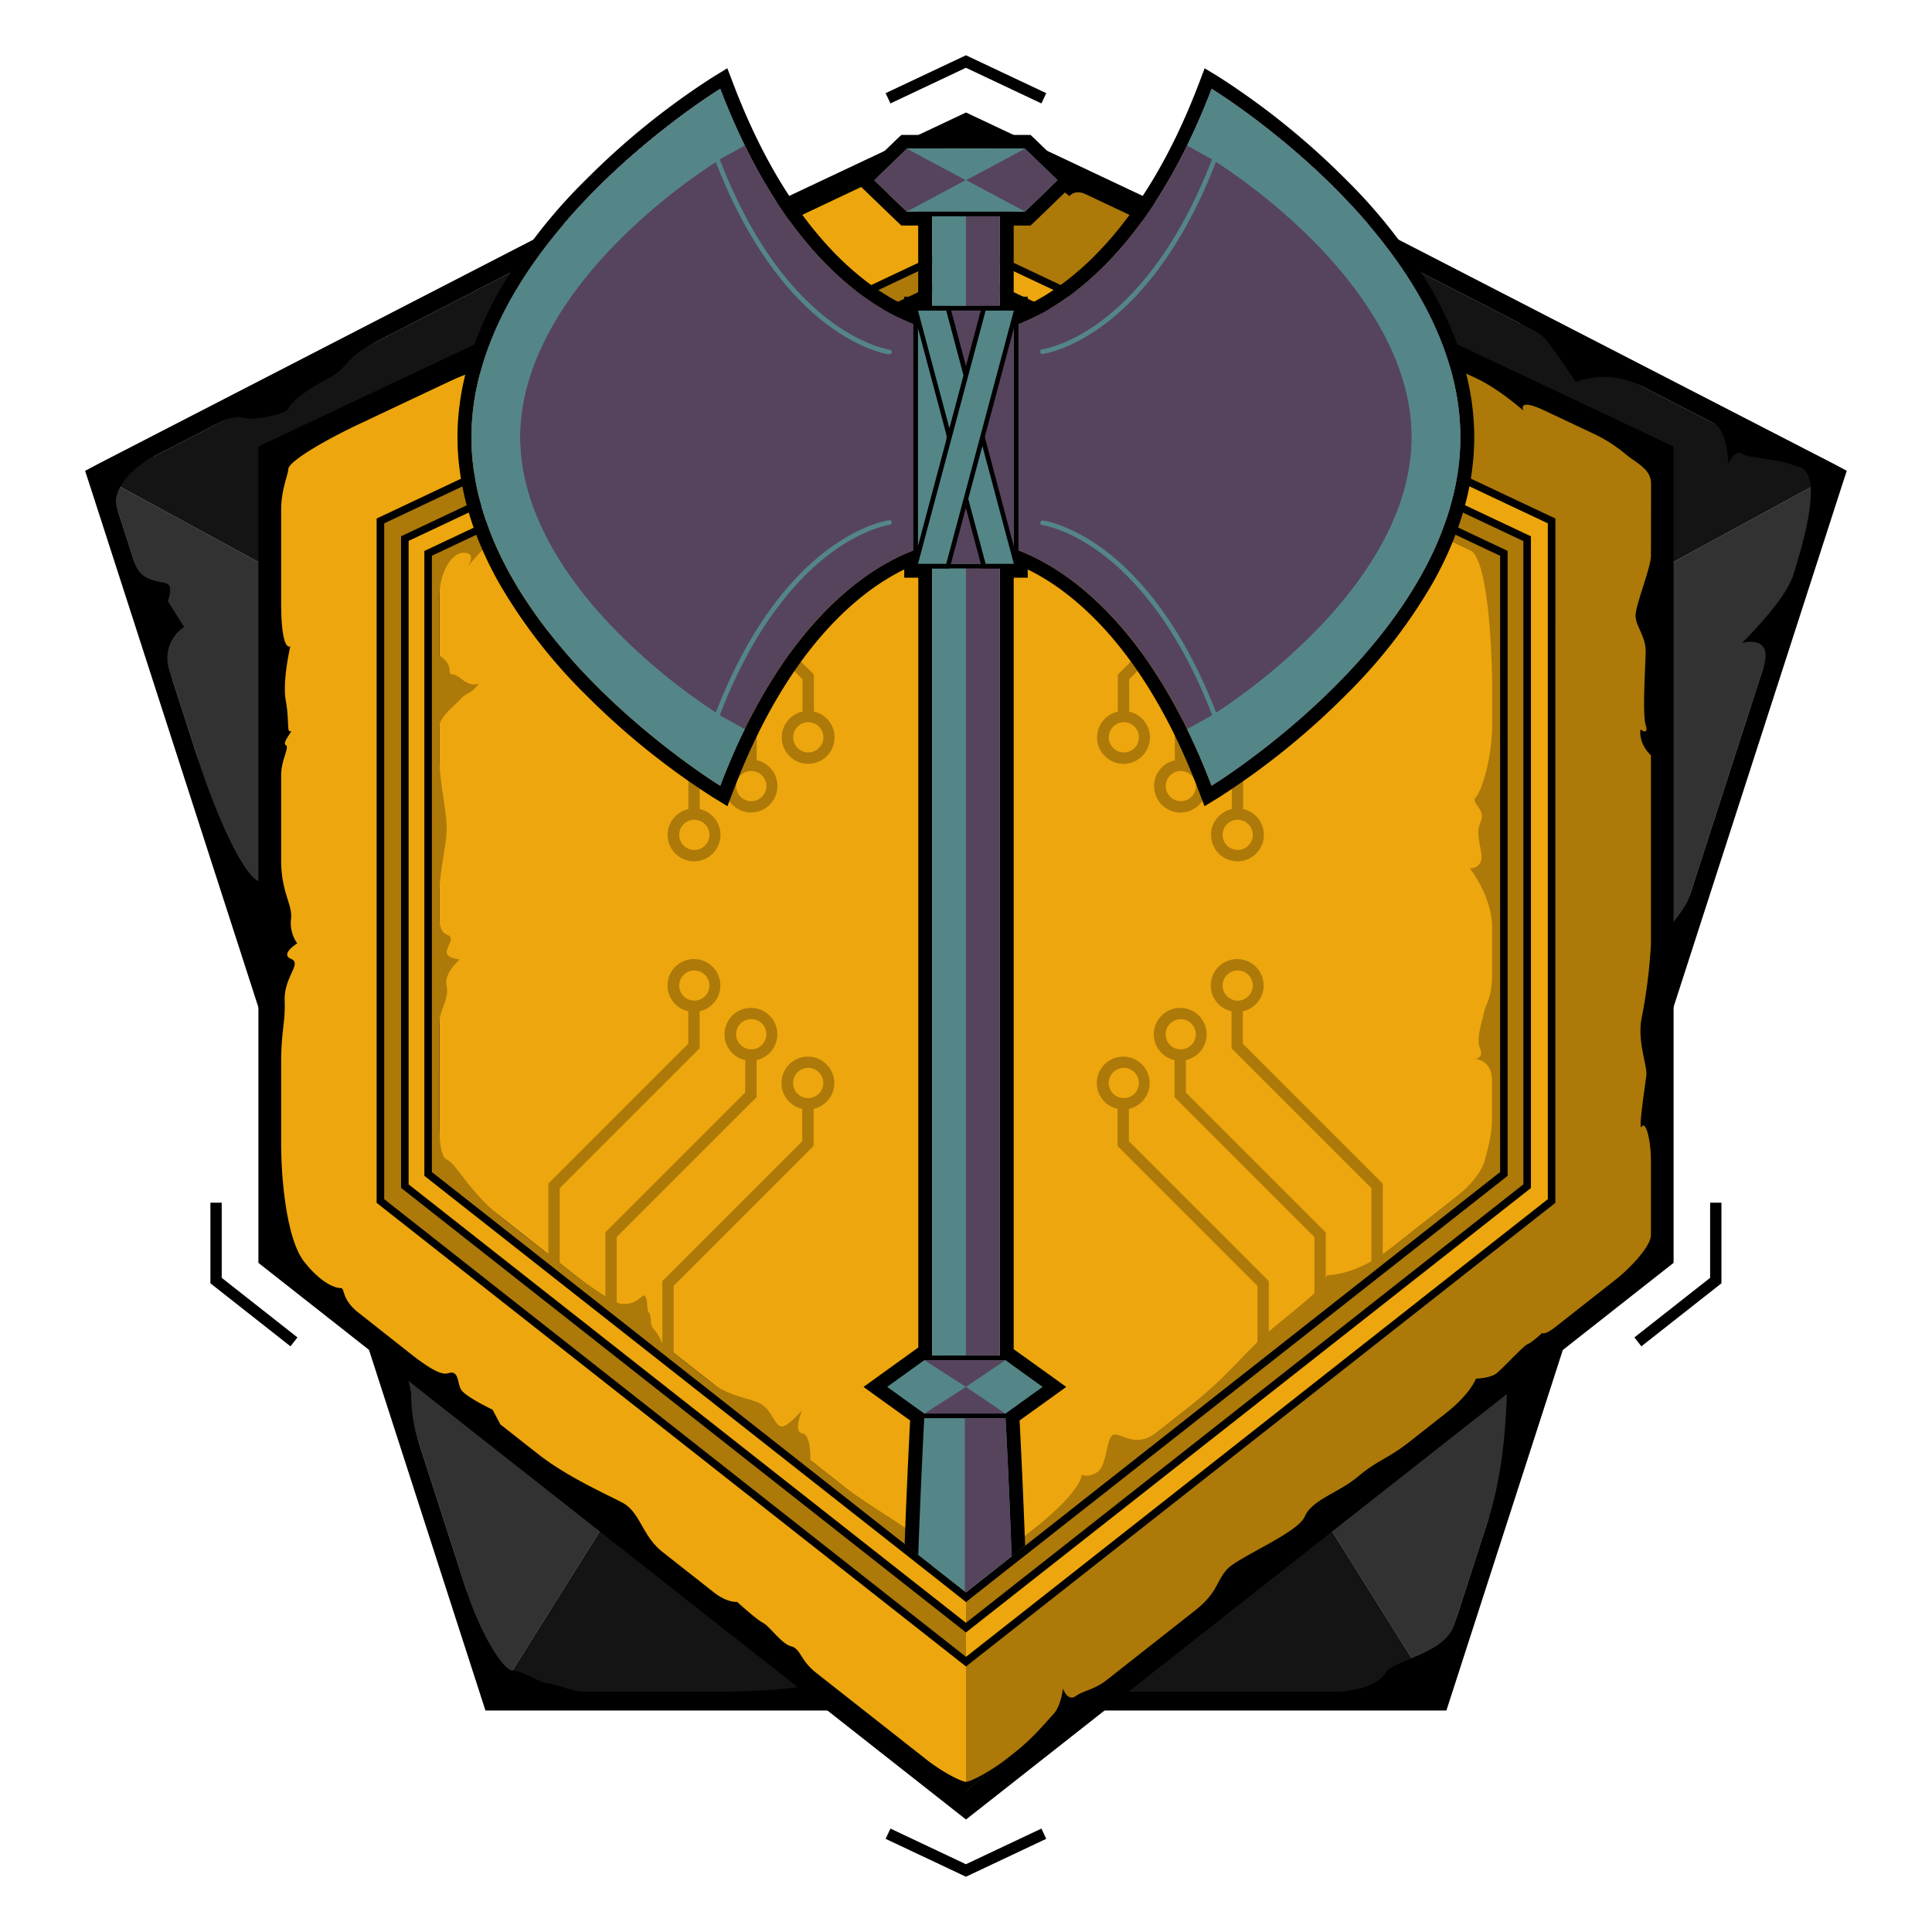
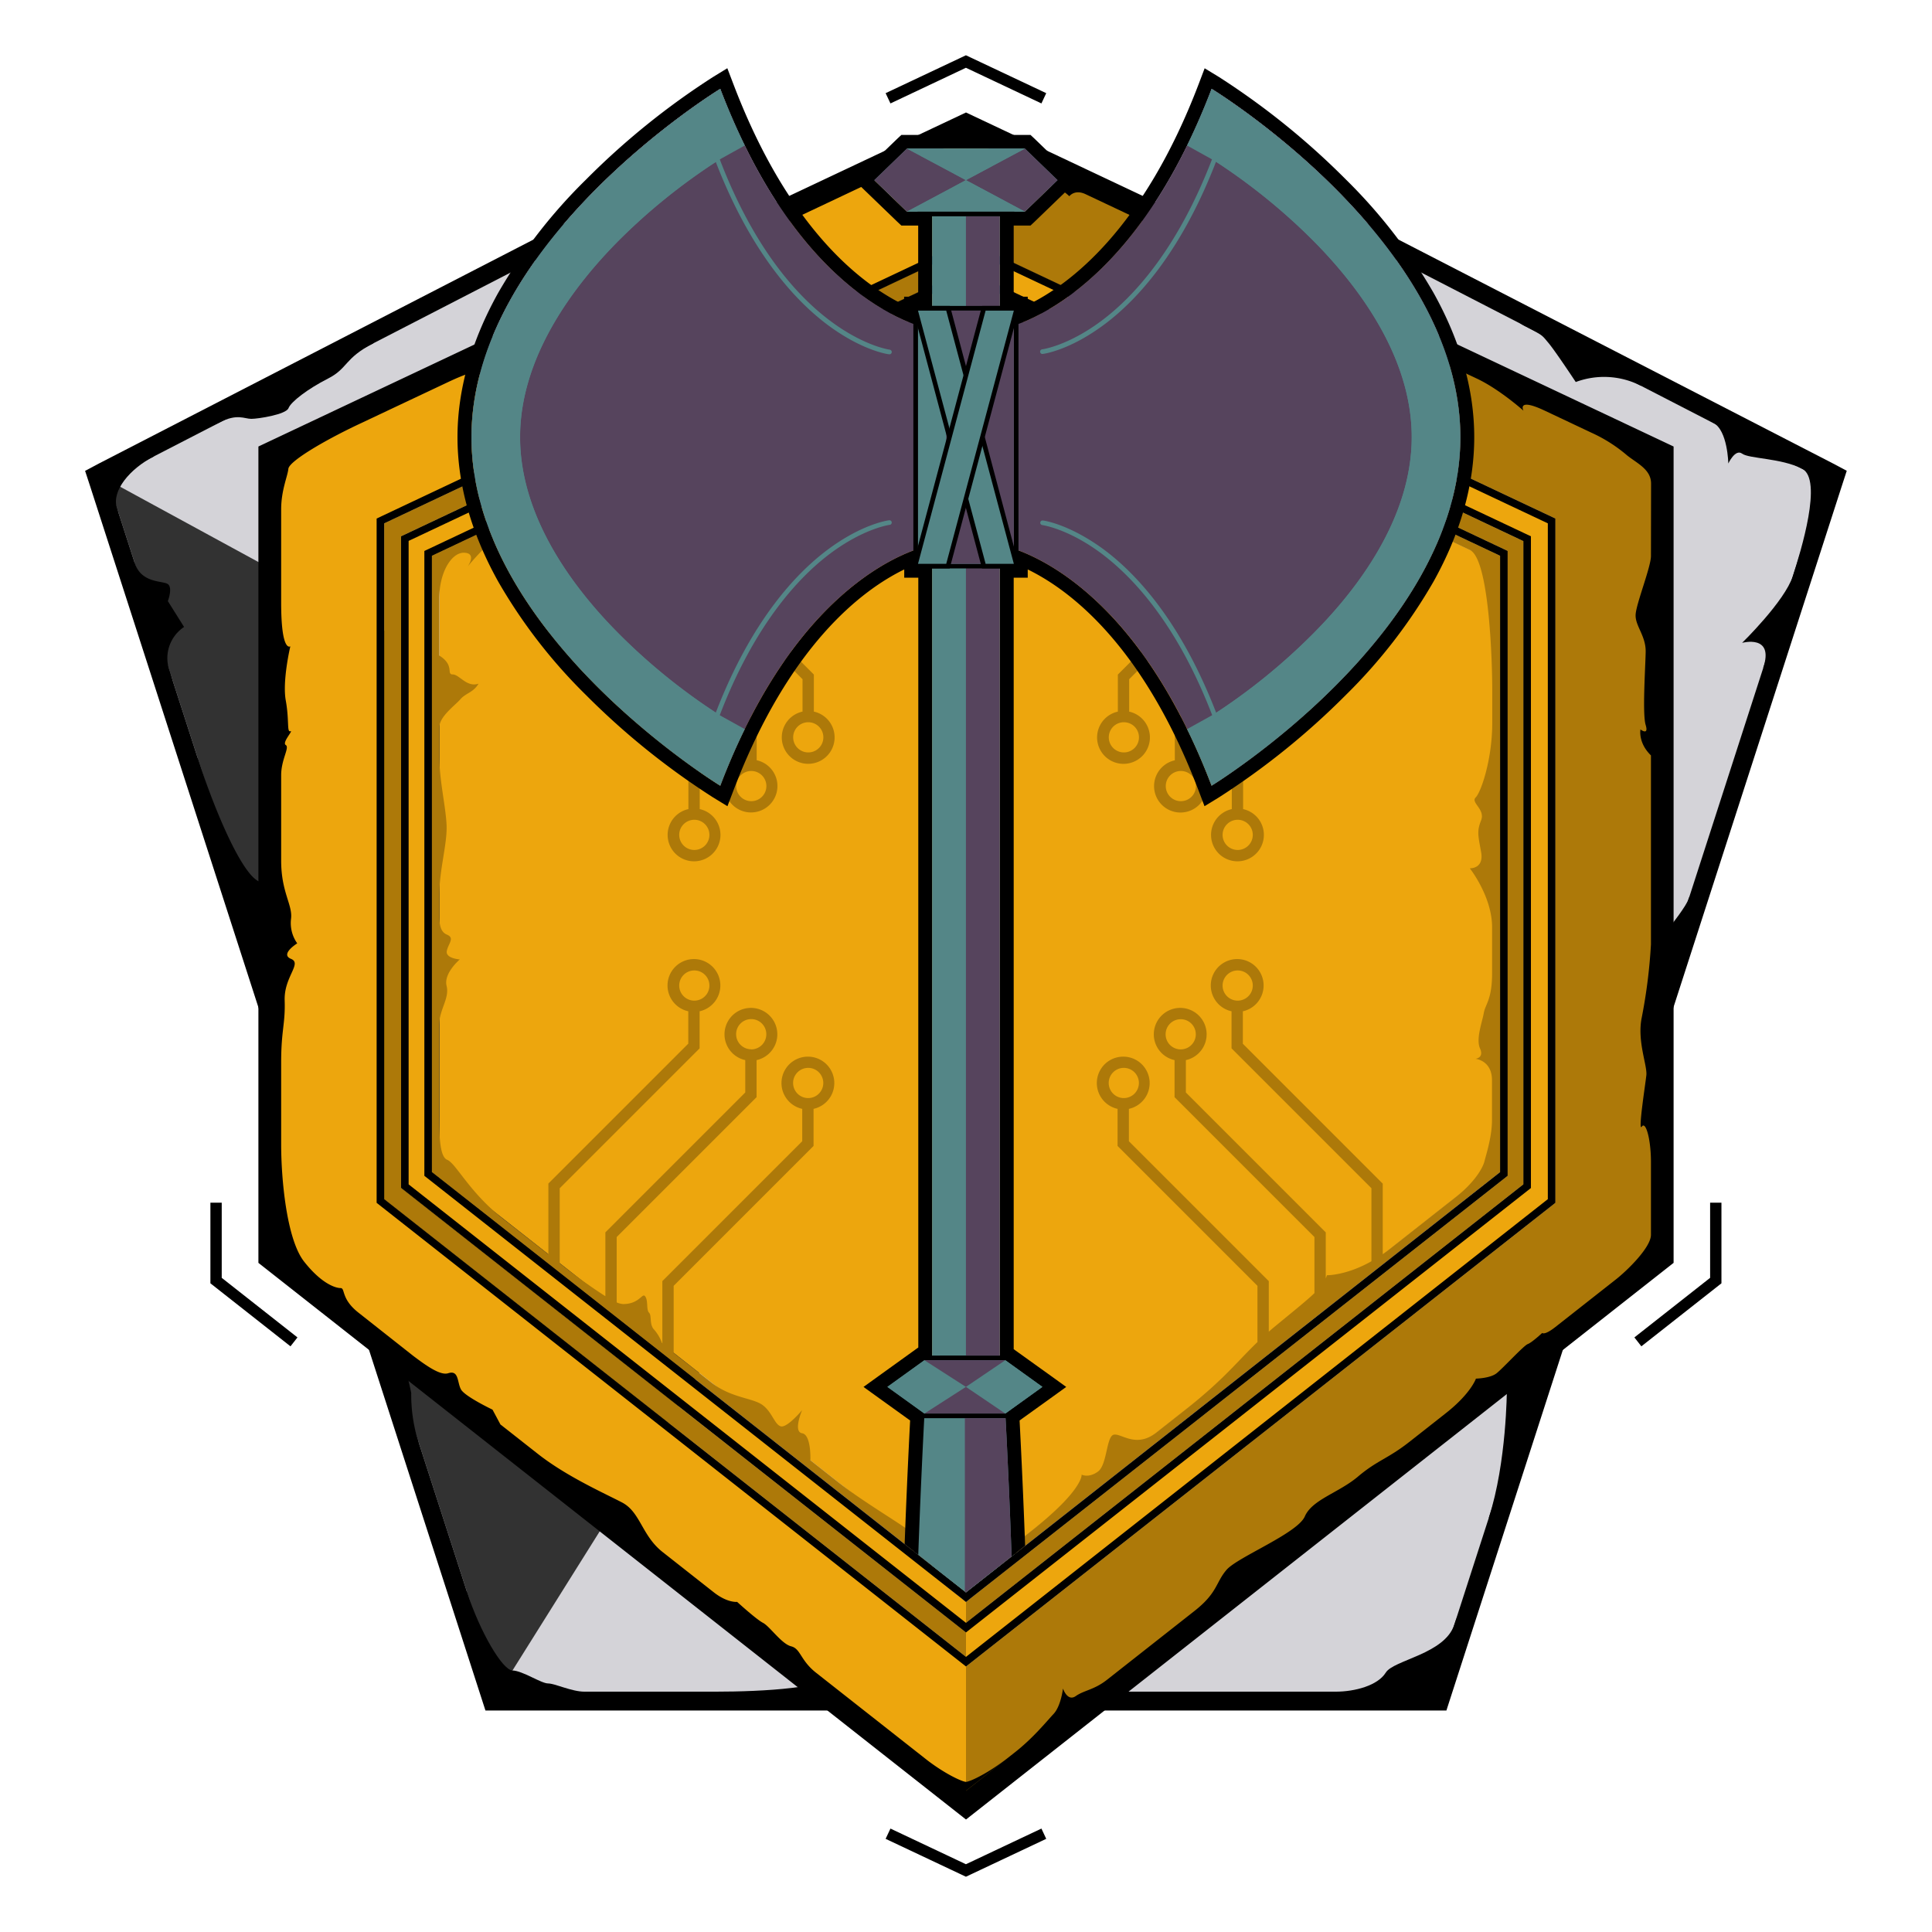
<svg xmlns="http://www.w3.org/2000/svg" id="Layer_1" data-name="Layer 1" viewBox="0 0 512 512">
  <defs>
    <style>.cls-1{fill:none;}.cls-2{fill:#d4d3d8;}.cls-3{fill:#141414;}.cls-4{fill:#323232;}.cls-5{fill:#eda60d;}.cls-6{fill:#ad7909;}.cls-7{clip-path:url(#clip-path);}.cls-8{fill:#548687;}.cls-9{fill:#56445d;}</style>
    <clipPath id="clip-path">
      <polygon class="cls-1" points="397.52 5.17 397.52 310.63 255.98 421.98 114.44 310.63 114.44 5.17 397.52 5.17" />
    </clipPath>
  </defs>
  <title>Tier-7_DoubleAxe</title>
  <polygon class="cls-2" points="360.07 63.69 151.89 63.69 28.61 127.23 132.29 448.31 379.67 448.31 483.35 127.23 360.07 63.69" />
  <polygon class="cls-2" points="360.07 63.69 151.89 63.69 28.61 127.23 132.29 448.31 379.67 448.31 483.35 127.23 360.07 63.69" />
-   <polygon class="cls-3" points="28.61 127.23 255.98 251.05 151.89 63.69 28.61 127.23" />
  <polygon class="cls-4" points="255.98 251.05 132.29 448.31 28.61 127.23 255.98 251.05" />
-   <polygon class="cls-3" points="483.35 127.23 255.98 251.05 360.07 63.69 483.35 127.23" />
-   <polygon class="cls-4" points="255.98 251.05 379.67 448.31 483.35 127.23 255.98 251.05" />
-   <polygon class="cls-3" points="255.98 251.05 379.67 448.31 132.29 448.31 255.98 251.05" />
  <polygon class="cls-4" points="151.89 63.69 255.98 251.05 360.07 63.69 151.89 63.69" />
  <path d="M360.07,63.69l123.28,63.54L379.67,448.31H132.29L28.61,127.23,151.89,63.69H360.07m1.21-5H150.68l-1.08.56L26.32,122.78l-3.77,2,1.31,4L127.53,449.84l1.12,3.47H383.31l1.12-3.47L488.11,128.76l1.3-4-3.77-2L362.36,59.25l-1.08-.56Z" />
  <path d="M98.9,91c-7.73,4-6.62,6.6-12,9.34s-9.79,6.13-10.44,7.82S68.42,111,66.59,111s-3.73-1.46-8.4.94-5.95-.28-5.56-.55,48-26.08,47.87-25.3S98.9,91,98.9,91Z" />
  <path d="M40.7,121c-6.31,3.25-11.16,9.1-9.72,13.57s-3.65-2.79-3.65-2.79L25.24,125,43,116.65Z" />
  <path d="M35.7,149.18c1.77,5.48,7.41,4.65,8.78,5.62s0,4.5,0,4.5l4.3,6.85a9.92,9.92,0,0,0-3.87,11.55c2.47,7.64-.63,6.45-.63,6.45s-13.89-37-13.3-36.78S35.7,149.18,35.7,149.18Z" />
  <path d="M52.35,200.74c4.92,15.25,12.28,32,16.72,33s0,6.26,0,6.26l2,11a32.62,32.62,0,0,0,1.67,12.73c2.33,7.22-4.95-2.08-4.95-2.08S53.37,209.78,52.35,209,52.35,200.74,52.35,200.74Z" />
  <path d="M78.86,282.85c2.82,8.72,5.92,1.08,5.92,1.08s-.78,7.05,1.57,11,1.79,16.69,1.79,16.69l-4.61-6.71-6.77-20.54Z" />
  <path d="M95.15,333.3c2.76,8.53,9.66,8,9.66,8s-2.61,10.17,0,14.87,4.17,13,4.17,13a41.42,41.42,0,0,0,1.6,11.91c1.78,5.49-5-3.56-5-3.56l-13-44.22Z" />
  <path d="M123.74,421.82c3.42,10.6,9.43,20.81,12.07,20.87s7.61,3.44,9.43,3.44,6.26,2.18,9.65,2.18-1.82,3.3-1.82,3.3l-23.74-1-8.61-28.75Z" />
  <path d="M189.46,448.31c12.91,0,30.91-1,31.3-4.92s17.22,3,25.05,2.46,36.78,2.46,46.95,2.46-1.82,3.56-1.82,3.56l-106.18-.26Z" />
  <path d="M353.94,448.31c5.21,0,11.21-1.66,13.3-5.05s15.64-4.89,18.17-12.73,1.92,2.82,1.92,2.82L380.81,450l-28.7,1.57Z" />
  <path d="M394.56,402.19c4.74-14.68,4.77-33.8,4.77-33.8s6.52-8.35,7.82-13,2.61-11.48-1-11.74-.78-6.52-.78-6.52,5.22,5.48,7,0,7.09-12,8.81-17.33,1.63,0,1.63,0L397,405.17Z" />
  <path d="M431.51,287.77c4.88-15.12,1.21-18.77,1.21-18.77L434,256s12.34-14.28,13.43-17.65,2.21,3.52,2.21,3.52l-15.4,48.52Z" />
  <path d="M467.27,177c3-9-5.59-6.64-5.59-6.64s11.29-11,13.44-17.69,8-25.61,2.46-28.45-14.08-2.64-15.9-4-3.66,2.61-3.66,2.61-.15-8.81-4-10.79.34-1.73,1.12-2S488,125.26,486.72,126s-15.39,49.83-15.39,49.83Z" />
  <path d="M434.87,102.24a21.48,21.48,0,0,0-17.28-1s-5.43-8.22-7.24-10.37-1.39-1.94-6.2-4.42,2.68-1.84,2.68-1.84l29.74,15.06Z" />
  <path d="M370.55,69.09c-5.91-3-12.24-5.4-23-5.4s-6.46-2.8-5.09-2.8h17.61c1.76,0,9.59,4.1,9.59,4.1Z" />
  <path d="M333.85,63.69c-12.72,0-18.59,6.2-18.59,6.2L299,63.69l.79-2.8h34Z" />
  <path d="M283,63.69c-8.22,0-16.24,4.8-20.54,5.4s-6.46-3.7-6.46-3.7-5.09,2.54-8,2.54-5.09-4.24-10.76-4.24-3.52-2.8-3.52-2.8,54-.59,53,0S283,63.69,283,63.69Z" />
  <path d="M217.83,63.69c-10,0-13.11,5.78-14.48,5.4s-5.67-5.4-11.35-5.4-3.13-2.73-2.54-3.06,28.37.26,28.37.26Z" />
  <path d="M171.26,63.69c-6.84,0-21.59,1.15-31.4,6.2s-1.07-2.28,0-3.1a101,101,0,0,1,12-5.9c1.57-.39,17.42,0,17.42,0Z" />
  <path class="cls-5" d="M442.58,118.41,256.43,30.53a1,1,0,0,0-.86,0L69.42,118.41a1,1,0,0,0-.57.9V334.1a1,1,0,0,0,.38.79L255.38,481.33a1,1,0,0,0,1.24,0L442.77,334.89a1,1,0,0,0,.38-.79V119.31A1,1,0,0,0,442.58,118.41ZM101.81,317.79V138.69L256,65.9v5.56L106.29,142.13V314.84L256,432.61v6.48Zm12.65-7.09h0V147.35L256,80.54l141.54,66.74V310.7h0L256,424.52,399.54,311.6V146L256,78.25V73.67l147.71,69.72V313.87L256,430.07v-5.55Zm327.06,23L256,479.64v-38L412.19,318.76V137.42L256,63.69V32L441.52,119.6ZM116.46,148.55V309.66L256,419.43,395.54,309.66V148.55L256,82.68Z" />
  <path class="cls-6" d="M256,32V63.69l156.19,73.73V318.76L256,441.63v38L441.52,333.7V119.6Zm0,400.59L106.29,314.84V142.13L256,71.46V65.9L101.81,138.69v179.1L256,439.09ZM403.71,143.39,256,73.67v4.58L399.54,146V311.6L256,424.52v5.55l147.71-116.2Zm-6.17,167.24V147.28L256,80.47,114.46,147.28V310.63L256,422ZM250.87,415.4h0l-1.51-1.19h0c-2.4-1.89-5.23-6.08-8.23-8.42s-12.68-8-19-13l-7.37-5.8h0s.28-6.77-2.19-7.16,0-6.13,0-6.13-3.92,4.7-5.61,4.3-2.35-3.91-5-5.74-8.26-1.81-13.43-5.87h0l-10-7.84V340.76l37.07-37.07v-9.83a7,7,0,1,0-3,0v8.58l-37.07,37.07v16.68l0,0a11.23,11.23,0,0,0-2.16-3.8c-1.36-1.37-.58-3.71-1.36-4.5s-.2-3.13-1-4.3-1.46,2-5.87,2a5.05,5.05,0,0,1-1.71-.44V327.83l37.07-37.07v-9.82a7,7,0,1,0-3,0v8.58l-37.07,37.07v16.92a142.15,142.15,0,0,1-12.1-8.73V314.9l37.07-37.07V268a7,7,0,1,0-3,0v8.58l-37.07,37.07v18.77h0l-12-9.41c-9-7.09-12.44-14.67-14.82-15.65-1.84-.75-2.13-5.49-2.16-12.2V271.75c.08-4.31,2.83-7.15,2-10.49s3.5-7,3.5-7S118,254,118.41,252s2.2-3.42,0-4.33c-1.61-.67-1.91-2.47-2-4.56V237.4c0-7.05,2.19-13.83,1.93-18.92s-1.93-11.74-1.93-18.26v-7.4c0-2.94,4.23-5.91,5.62-7.53s3.42-1.76,4.79-4.11c-3.13,1.07-5.09-2.45-6.85-2.45s.59-2.44-3.56-5V158.61c0-6.91,3.24-12.26,6.63-12.13s.91,3.65.91,3.65,6.67-8.29,12.11-10.86l9.3-4.39v33.88l37.07,37.08v8.58a7,7,0,1,0,3,0v-9.83l-37.07-37.07V133.46l6.32-3c3.52-1.66,5-1.2,5.78-.28v25.64l37.07,37.07v8.58a7,7,0,1,0,3,0v-9.82L163.51,154.6V132.65a24.06,24.06,0,0,1,5.62,1.18s-2.09-4.7-.39-6,2.62-5.2,6.11-6.85l.76-.35v22.28L212.68,180v8.58a7,7,0,1,0,3,0v-9.82l-37.07-37.07V119.21l3.57-1.68c8.59-4.06,16.17-3.92,22-8.09s9.39-2.48,9.39-2.48a31.23,31.23,0,0,1,6.26-5.48c3.91-2.61,6.15-4.65,10.75-6.82h0l16.52-7.8c3.37-1.59,7.49-1.36,8.86-1.36s5.49-.23,8.85,1.36l21.73,10.25a11.78,11.78,0,0,1,5.62,5.12c2.05-.29,7,3.72,7,3.72s5,3.81,6.55,6,18.9,3.18,26.78,6.9l.82.39v22.46l-37.07,37.07v9.82a7,7,0,1,0,3,0V180l37.07-37.07V120.63l12.1,5.71V154.6l-37.07,37.07v9.82a7,7,0,1,0,3,0v-8.58l37.07-37.07V127.75l6.73,3.18c3.39,1.6,1.21,4.2,1.21,4.2a16.9,16.9,0,0,0,4.16,2.32v30.07l-37.07,37.07v9.83a7,7,0,1,0,3,0v-8.58l37.07-37.08V137.23c1.56-.35,3.69-.58,7.29,1.09l15.75,7.44h0c5.14,2.42,5.91,29.74,5.91,37v8.81c0,9.78-3,18.39-4.39,19.76s2.59,3.13,1.44,6.06-.81,3.92,0,8.42-3,4.3-3,4.3,5.91,7.44,5.91,15.65v12.13c0,7.05-1.8,8.22-2.2,10.57s-2.14,6.85-1,9.39-1.22,2.74-1.22,2.74,4.39.39,4.39,5.67v10.57c0,4.4-1.51,9-2,10.95s-2.87,5.73-7.36,9.26l-17.95,14.12c-.56.44-1.1.84-1.64,1.22v-18.7l-37.07-37.07V268a7,7,0,1,0-3,0v9.82l37.07,37.07v19.36c-6.71,3.8-11.79,3.7-11.79,3.7a7.13,7.13,0,0,1-.31.84V326.59l-37.07-37.07v-8.58a7,7,0,1,0-3,0v9.82l37.07,37.07v14.86c-2.16,2.08-5.45,4.68-10.32,8.71-.62.51-1.21,1-1.78,1.51v-13.4l-37.07-37.07v-8.58a7,7,0,1,0-3,0v9.83l37.07,37.07v14.9c-5.51,5.3-8.9,9.89-18.81,17.69l-8,6.3h0c-5.43,4.27-9.35.05-11.31.57s-1.69,8-4.17,9.78-4.31.79-4.31.79.53,4-13.42,15l-12.24,9.63c-2.78,2.18-2.77.56-5.12.56S253.66,417.59,250.87,415.4ZM214.18,291a4,4,0,1,1,4-4A4,4,0,0,1,214.18,291Zm-15.1-12.93a4,4,0,1,1,4-4A4,4,0,0,1,199.08,278.1ZM184,265.18a4,4,0,1,1,4-4A4,4,0,0,1,184,265.18Zm0-47.93a4,4,0,1,1-4,4A4,4,0,0,1,184,217.25Zm15.1-12.93a4,4,0,1,1-4,4A4,4,0,0,1,199.08,204.32Zm15.1-12.92a4,4,0,1,1-4,4A4,4,0,0,1,214.18,191.4Zm83.64,0a4,4,0,1,1-4,4A4,4,0,0,1,297.82,191.4Zm15.1,12.92a4,4,0,1,1-4,4A4,4,0,0,1,312.92,204.32ZM328,217.25a4,4,0,1,1-4,4A4,4,0,0,1,328,217.25Zm0,47.93a4,4,0,1,1,4-4A4,4,0,0,1,328,265.18Zm-15.1,12.92a4,4,0,1,1,4-4A4,4,0,0,1,312.92,278.1ZM297.82,291a4,4,0,1,1,4-4A4,4,0,0,1,297.82,291Z" />
  <path d="M257.24,423.55,398.78,312.2l.76-.6V146l-1.15-.54L256.85,78.66l-.85-.41-.85.41L113.61,145.47l-1.15.54V311.6l.76.6L254.76,423.55l1.24,1ZM114.46,310.63V147.28L256,80.47l141.54,66.81V310.63L256,422ZM99.81,137.42V318.76L256,441.63,412.19,318.76V137.42L256,63.69ZM410.19,317.79,256,439.09,101.81,317.79V138.69L256,65.9l154.19,72.79Zm-303.9-3L256,432.61,405.71,314.84V142.13L256,71.46,106.29,142.13Zm2-171.45L256,73.67l147.71,69.72V313.87L256,430.07,108.29,313.87ZM256,29.81,68.48,118.33V334.67L256,482.19,443.52,334.67V118.33ZM437.52,147.33c0,2.93-3.87,12.52-4.06,15.51s2.74,5.62,2.66,9.92-.9,16.44,0,19.37-1.38,1.18-1.38,1.18-.69,3.5,2.78,6.88v50.07a142.3,142.3,0,0,1-2.43,19.35c-1.31,6.26,1.5,12.72,1.21,15.35s-2.26,15.17-1.21,13.61,2.43,3.33,2.43,9.39v19.27c0,3.33-6.24,9.44-9.34,11.87l-16,12.58c-2.88,2.27-3.48,1.57-3.48,1.57s-2.74,2.55-3.82,2.94-6.58,6.41-8.28,7.75-5.46,1.41-5.46,1.41-1.33,3.93-7.94,9.13l-9.75,7.67c-5.62,4.42-8.48,4.85-13.57,9.16s-12.13,6.06-14.09,10.56S328,412.63,325.07,416s-2.33,6.09-8.62,11h0l-23.07,18.15h0c-3.44,2.71-6.08,2.77-8.29,4.33s-3.39-2-3.39-2-.53,4.63-2.48,6.72-5.41,6.37-10.19,10.13l-13,10.24-39.77-31.28h0c-4.17-3.28-4.06-6.37-6.6-7S204,431,202.2,430.07s-6.85-5.55-6.85-5.55-2.56.31-6.19-2.54L175.59,411.3c-5.52-4.35-5.87-10.6-10.76-13.14s-14.74-6.93-22.26-12.84l-9.95-7.82-2.1-3.93s-7.31-3.48-8.35-5.35-.52-5.22-3.39-4.3c-1.88.6-5.07-1.4-9.37-4.68L95,347.87c-4.71-3.7-3.45-6.52-4.75-6.52s-5-1.1-9.65-7-6.09-21.91-6.09-31.05V281.55c0-8.61,1.13-10.18.93-16.44s4.7-9.78,1.68-11,1.65-4.11,1.65-4.11a9.29,9.29,0,0,1-1.65-6.46c.5-3.72-2.61-7-2.61-15.46V205.44c0-4.21,2.3-7.34,1.22-8s2.16-4,1.21-3.66-.26-2.93-1.21-8.15,1.21-14.35,1.21-14.35-2.43,1.83-2.43-11.6V135c0-5.08,1.72-8.8,1.91-10.76s9.22-7.36,18.73-11.85l23.5-11.09h0c9.71-4.59,8.25-2,8.25-2s8.48-4.17,11.61-5,6-5.22,15.89-9.89l20.21-9.54h0c8.64-4.08,11.77.65,11.77.65s-1.57-4.11,4.11-5.09,7.95-6.81,18.25-11.67l39-18.43A40.12,40.12,0,0,1,256,37.76a39.75,39.75,0,0,1,8.27,2.59l9.44,4.46c1.23.58,1.46,2,2.54,2.64s3.23,2.64,4.3,2.74S283.39,52,283.39,52s1.4-1.92,4.32-.53l16.94,8h0c2.7,1.27.85,3.89,4.08,5.45s8.66.56,12.55,2.4L357.6,84.41h0c3,1.4,2.29,3.25,5.72,4.42s1.46,3.72,3.71,5.09,4-.59,6,0,4.4,3.32,4.4,3.32,1.69-2.69,5.29-1l8.7,4.11c6,2.83,12.32,8.49,12.32,8.49s-1.92-3.58,5.66,0l12.26,5.79h0a39.81,39.81,0,0,1,9.58,6.09c2.74,2.15,6.31,3.72,6.31,7.44ZM244.88,465.81,256,474.55l11.12-8.74c-5.26,4.14-10.14,6.4-11.12,6.4S250.14,470,244.88,465.81Z" />
  <g class="cls-7">
    <path d="M321.08,23.53S387,63.74,387,115.86s-65.93,92.34-65.93,92.34c-17.64-46.31-42.22-59.3-52.4-62.8v4H265V360.47h1.47l9.83,7.07-9.83,7.07s5.41,99,0,99H245c-5.4,0,0-99,0-99l-9.82-7.07,9.82-7.07h2V149.42h-3.73v-4c-10.18,3.5-34.76,16.49-52.4,62.8,0,0-65.93-40.21-65.93-92.34s65.93-92.33,65.93-92.33c17.64,46.31,42.22,59.3,52.4,62.8v-4H247V56.09h-6.66l-8.65-8.35,8.65-8.36h31.26l8.65,8.36-8.65,8.35H265V82.31h3.73v4c10.18-3.5,34.76-16.49,52.4-62.8m-1.87-5.45-1.57,4.14C303,60.77,283.53,75.38,272.36,80.81V78.63h-3.72V59.77h4.46l1.07-1,8.65-8.35,2.75-2.65-2.75-2.65-8.65-8.36-1.07-1H238.87l-1.07,1-8.66,8.36-2.74,2.65,2.74,2.65,8.66,8.35,1.07,1h4.46V78.63H239.6v2.18c-11.17-5.43-30.59-20-45.27-58.59l-1.58-4.14L189,20.38a198.64,198.64,0,0,0-33.66,27.17A140.19,140.19,0,0,0,132,77.65c-7.14,12.83-10.76,25.69-10.76,38.21s3.62,25.38,10.76,38.21a140,140,0,0,0,23.28,30.11A198.27,198.27,0,0,0,189,211.34l3.78,2.31,1.58-4.14c14.68-38.55,34.1-53.16,45.27-58.6v2.19h3.73v204l-.51.36L233,364.55l-4.16,3,4.16,3,8.19,5.89c-.32,6.21-1.3,25.8-1.87,45.6-.4,14-.52,25.44-.36,33.9.31,15.95,1.51,18.49,2.93,20a4.22,4.22,0,0,0,3.08,1.36h21.45a4.19,4.19,0,0,0,3.08-1.36c1.43-1.5,2.63-4,2.94-20,.16-8.46,0-19.87-.37-33.9-.56-19.8-1.54-39.39-1.87-45.6l8.2-5.89,4.16-3-4.16-3-9.76-7V153.1h3.72v-2.19c11.17,5.44,30.6,20.05,45.28,58.6l1.57,4.14,3.78-2.31a198.55,198.55,0,0,0,33.67-27.16,140.24,140.24,0,0,0,23.27-30.11c7.14-12.83,10.76-25.68,10.76-38.21s-3.62-25.38-10.76-38.21a140.44,140.44,0,0,0-23.27-30.1A198.92,198.92,0,0,0,323,20.38l-3.78-2.3Z" />
    <polygon class="cls-8" points="271.61 39.38 240.35 39.38 231.7 47.74 240.35 56.09 247.01 56.09 247.01 473.58 264.95 473.58 264.95 56.09 271.61 56.09 280.26 47.74 271.61 39.38" />
    <path class="cls-8" d="M245,474.2a1.16,1.16,0,0,1-.85-.4c-4.71-5-.38-87.79.22-98.89l-10.25-7.37,10.69-7.69h21.84l10.68,7.69-10.25,7.37c.61,11.1,4.93,93.92.23,98.89a1.18,1.18,0,0,1-.86.4Z" />
    <path d="M266.42,360.47l9.83,7.07-9.83,7.07s5.41,99,0,99H245c-5.4,0,0-99,0-99l-9.82-7.07,9.82-7.07h21.45m.4-1.23H244.58l-.32.23-9.83,7.07-1.39,1,1.39,1,9.28,6.68c-.21,4-1.32,25.32-1.93,46.88-1.4,48.65,1,51.18,1.9,52.13a1.74,1.74,0,0,0,1.29.59h21.45a1.75,1.75,0,0,0,1.3-.59c.9-1,3.3-3.48,1.9-52.13-.62-21.56-1.72-42.87-1.94-46.88l9.29-6.68,1.38-1-1.38-1-9.83-7.07-.32-.23Z" />
    <rect class="cls-9" x="255.98" y="57.32" width="8.97" height="301.92" />
    <path class="cls-9" d="M321.08,23.53c-22.76,59.77-57.1,64-57.1,64H248s-34.35-4.27-57.11-64c0,0-65.93,40.21-65.93,92.33s65.93,92.34,65.93,92.34c22.76-59.77,57.11-64,57.11-64h16s34.34,4.27,57.1,64c0,0,65.93-40.21,65.93-92.34S321.08,23.53,321.08,23.53Z" />
    <path class="cls-8" d="M190,190.39a.62.62,0,0,1-.32-.09,159.81,159.81,0,0,1-26.5-21.4c-12.12-12.18-26.57-31.27-26.57-53s14.45-40.85,26.57-53a159.81,159.81,0,0,1,26.5-21.4.6.6,0,0,1,.52-.06.64.64,0,0,1,.38.36c17.88,47,44.93,50.84,45.21,50.87a.62.62,0,0,1,.53.69.61.61,0,0,1-.69.53c-.28,0-7.13-.95-16.31-7.8-8.33-6.23-20.2-18.76-29.62-43.15A160.89,160.89,0,0,0,164,63.71c-11.95,12-26.19,30.82-26.19,52.15S152.09,156,164.05,168a160.8,160.8,0,0,0,25.65,20.83c9.42-24.4,21.29-36.92,29.62-43.15,9.18-6.85,16-7.77,16.31-7.8a.61.61,0,0,1,.69.53.62.62,0,0,1-.53.68c-.07,0-6.89.94-15.82,7.64-8.25,6.19-20.06,18.72-29.39,43.23a.63.63,0,0,1-.38.37A.64.64,0,0,1,190,190.39Z" />
    <path class="cls-8" d="M322,190.39a.69.69,0,0,1-.2,0,.59.59,0,0,1-.37-.37c-9.34-24.51-21.14-37-29.4-43.23-8.93-6.7-15.75-7.63-15.82-7.64a.62.62,0,0,1-.53-.68.61.61,0,0,1,.69-.53c.28,0,7.14,1,16.31,7.8,8.33,6.23,20.2,18.75,29.62,43.15A160.89,160.89,0,0,0,347.93,168c11.95-12,26.19-30.82,26.19-52.16s-14.25-40.15-26.21-52.17a161.12,161.12,0,0,0-25.65-20.82C312.84,67.26,301,79.79,292.64,86c-9.17,6.85-16,7.77-16.31,7.8a.61.61,0,0,1-.69-.53.62.62,0,0,1,.53-.69c.07,0,6.89-.93,15.82-7.63,8.26-6.19,20.06-18.72,29.4-43.24a.61.61,0,0,1,.89-.3,159.81,159.81,0,0,1,26.5,21.4c12.12,12.18,26.57,31.27,26.57,53s-14.45,40.86-26.57,53a159.81,159.81,0,0,1-26.5,21.4A.62.62,0,0,1,322,190.39Z" />
    <rect class="cls-8" x="242.67" y="81.7" width="26.62" height="68.33" />
    <path d="M268.68,82.31v67.11h-25.4V82.31h25.4m1.23-1.23H242.05v69.56h27.86V81.08Z" />
    <rect class="cls-9" x="250.76" y="82.31" width="17.92" height="67.1" />
    <polygon class="cls-8" points="260.73 150.03 242.48 81.7 251.23 81.7 269.48 150.03 260.73 150.03" />
    <path d="M250.76,82.31l17.92,67.11H261.2L243.28,82.31h7.48m.94-1.23h-10l.42,1.55L260,149.73l.24.91h10l-.42-1.54L252,82l-.25-.91Z" />
    <polygon class="cls-8" points="242.48 150.03 260.73 81.7 269.48 81.7 251.23 150.03 242.48 150.03" />
    <path d="M268.68,82.31l-17.92,67.11h-7.48L261.2,82.31h7.48m1.6-1.23h-10L260,82,242.1,149.1l-.42,1.54h10l.24-.91,17.92-67.1.42-1.55Z" />
    <polygon class="cls-8" points="244.97 360.47 255.98 367.54 244.97 374.61 235.15 367.54 244.97 360.47" />
    <polygon class="cls-8" points="255.98 367.54 266.42 360.47 276.25 367.54 266.42 374.61 255.98 367.54" />
    <polygon class="cls-9" points="266.42 360.47 255.98 367.54 244.97 360.47 266.42 360.47" />
    <polygon class="cls-9" points="244.97 374.61 255.98 367.54 266.42 374.61 244.97 374.61" />
    <rect x="242.87" y="374.61" width="25.66" height="1.23" />
    <path class="cls-9" d="M266.49,375.83H255.7v97.75h10.72C271.47,473.58,267.08,387.18,266.49,375.83Z" />
    <polygon class="cls-9" points="280.26 47.74 271.61 39.38 255.98 47.74 271.61 56.09 280.26 47.74" />
    <polygon class="cls-9" points="231.7 47.74 240.35 39.38 255.98 47.74 240.35 56.09 231.7 47.74" />
    <polygon class="cls-8" points="240.35 56.09 271.61 56.09 255.98 47.74 240.35 56.09" />
    <polygon class="cls-8" points="240.35 39.38 255.98 47.74 271.61 39.38 240.35 39.38" />
    <rect x="243.15" y="56.09" width="25.66" height="1.23" />
    <path class="cls-8" d="M190.3,42.49l7.08-3.93c-2.24-4.57-4.42-9.57-6.5-15,0,0-65.93,40.21-65.93,92.33s65.93,92.34,65.93,92.34c2.08-5.46,4.26-10.46,6.5-15l-7.06-3.92A158.37,158.37,0,0,1,164.05,168c-12-12-26.21-30.82-26.21-52.17S152.08,75.73,164,63.71A158.68,158.68,0,0,1,190.3,42.49Z" />
    <path class="cls-8" d="M321.66,42.49l-7.08-3.93c2.24-4.57,4.42-9.57,6.5-15,0,0,65.93,40.21,65.93,92.33s-65.93,92.34-65.93,92.34c-2.08-5.46-4.26-10.46-6.5-15l7.06-3.92A158.37,158.37,0,0,0,347.91,168c12-12,26.21-30.82,26.21-52.17s-14.24-40.13-26.19-52.15A158.68,158.68,0,0,0,321.66,42.49Z" />
  </g>
  <polygon points="275.99 27.41 255.98 17.96 235.98 27.41 234.7 24.69 255.98 14.65 277.26 24.69 275.99 27.41" />
  <polygon points="255.98 497.35 234.7 487.31 235.98 484.59 255.98 494.04 275.99 484.59 277.26 487.31 255.98 497.35" />
  <polygon points="76.98 356.79 55.76 340.09 55.76 318.72 58.76 318.72 58.76 338.64 78.83 354.43 76.98 356.79" />
  <polygon points="434.98 356.79 433.13 354.43 453.2 338.64 453.2 318.72 456.2 318.72 456.2 340.09 434.98 356.79" />
</svg>